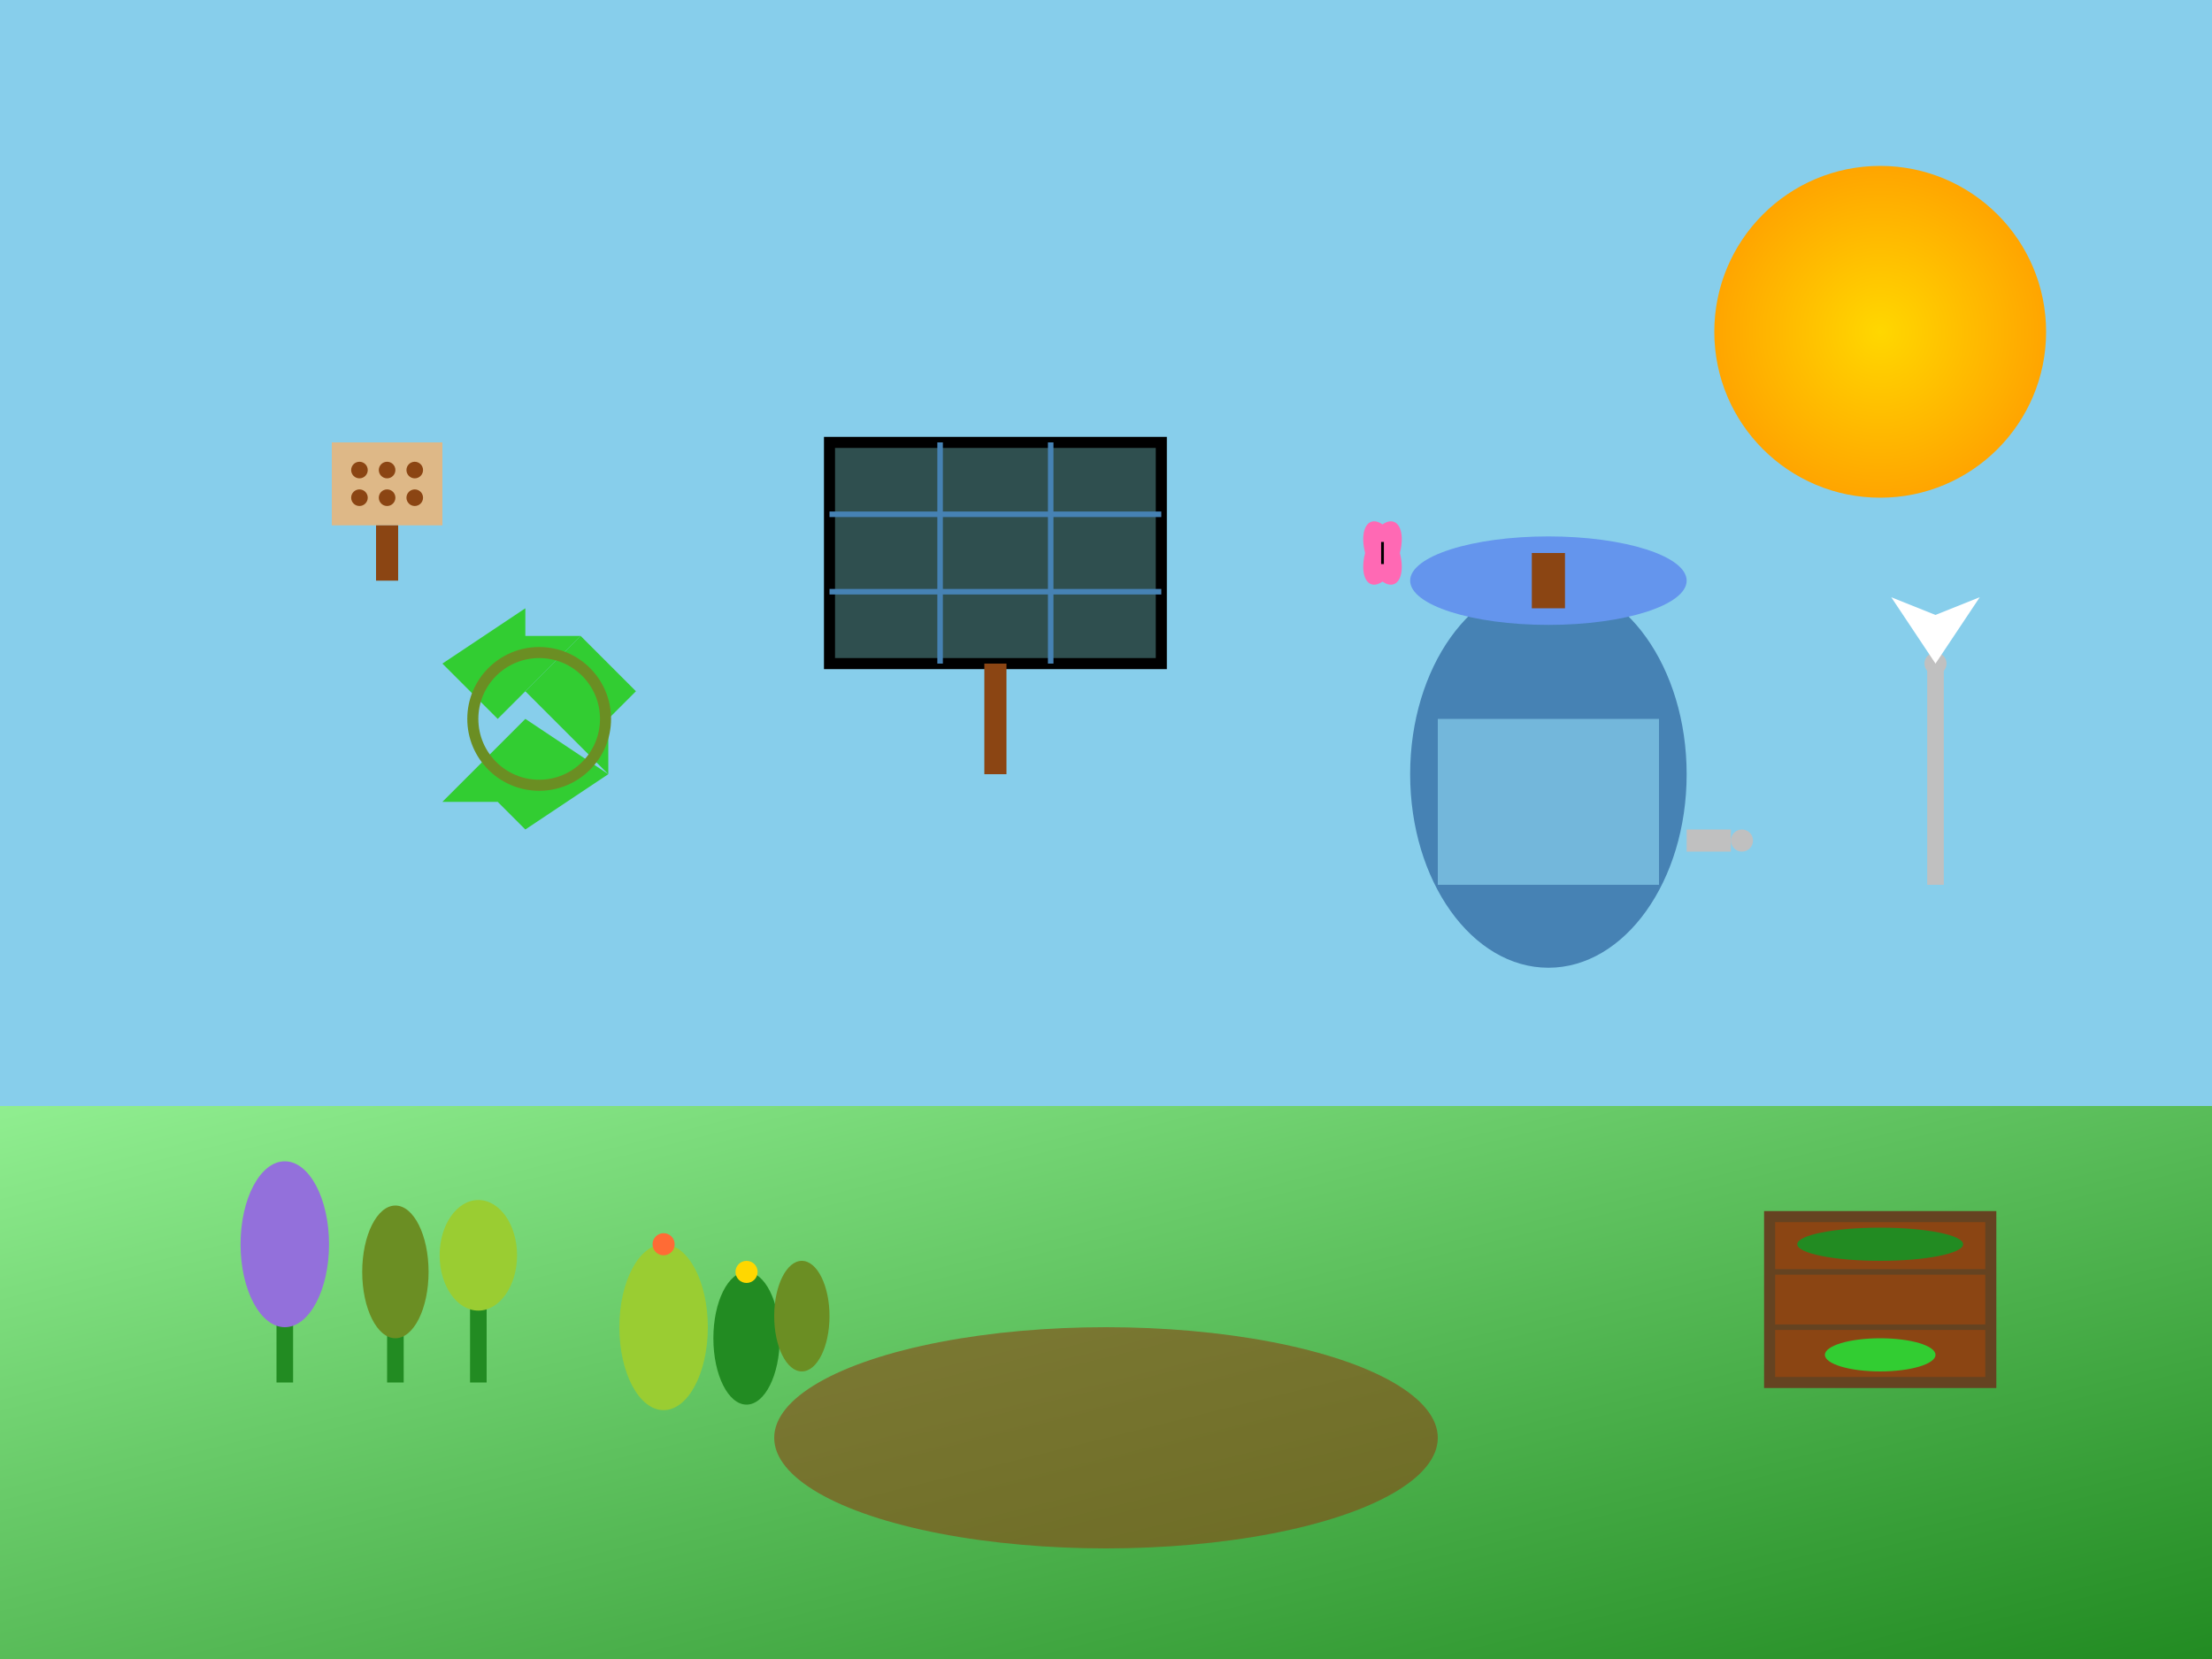
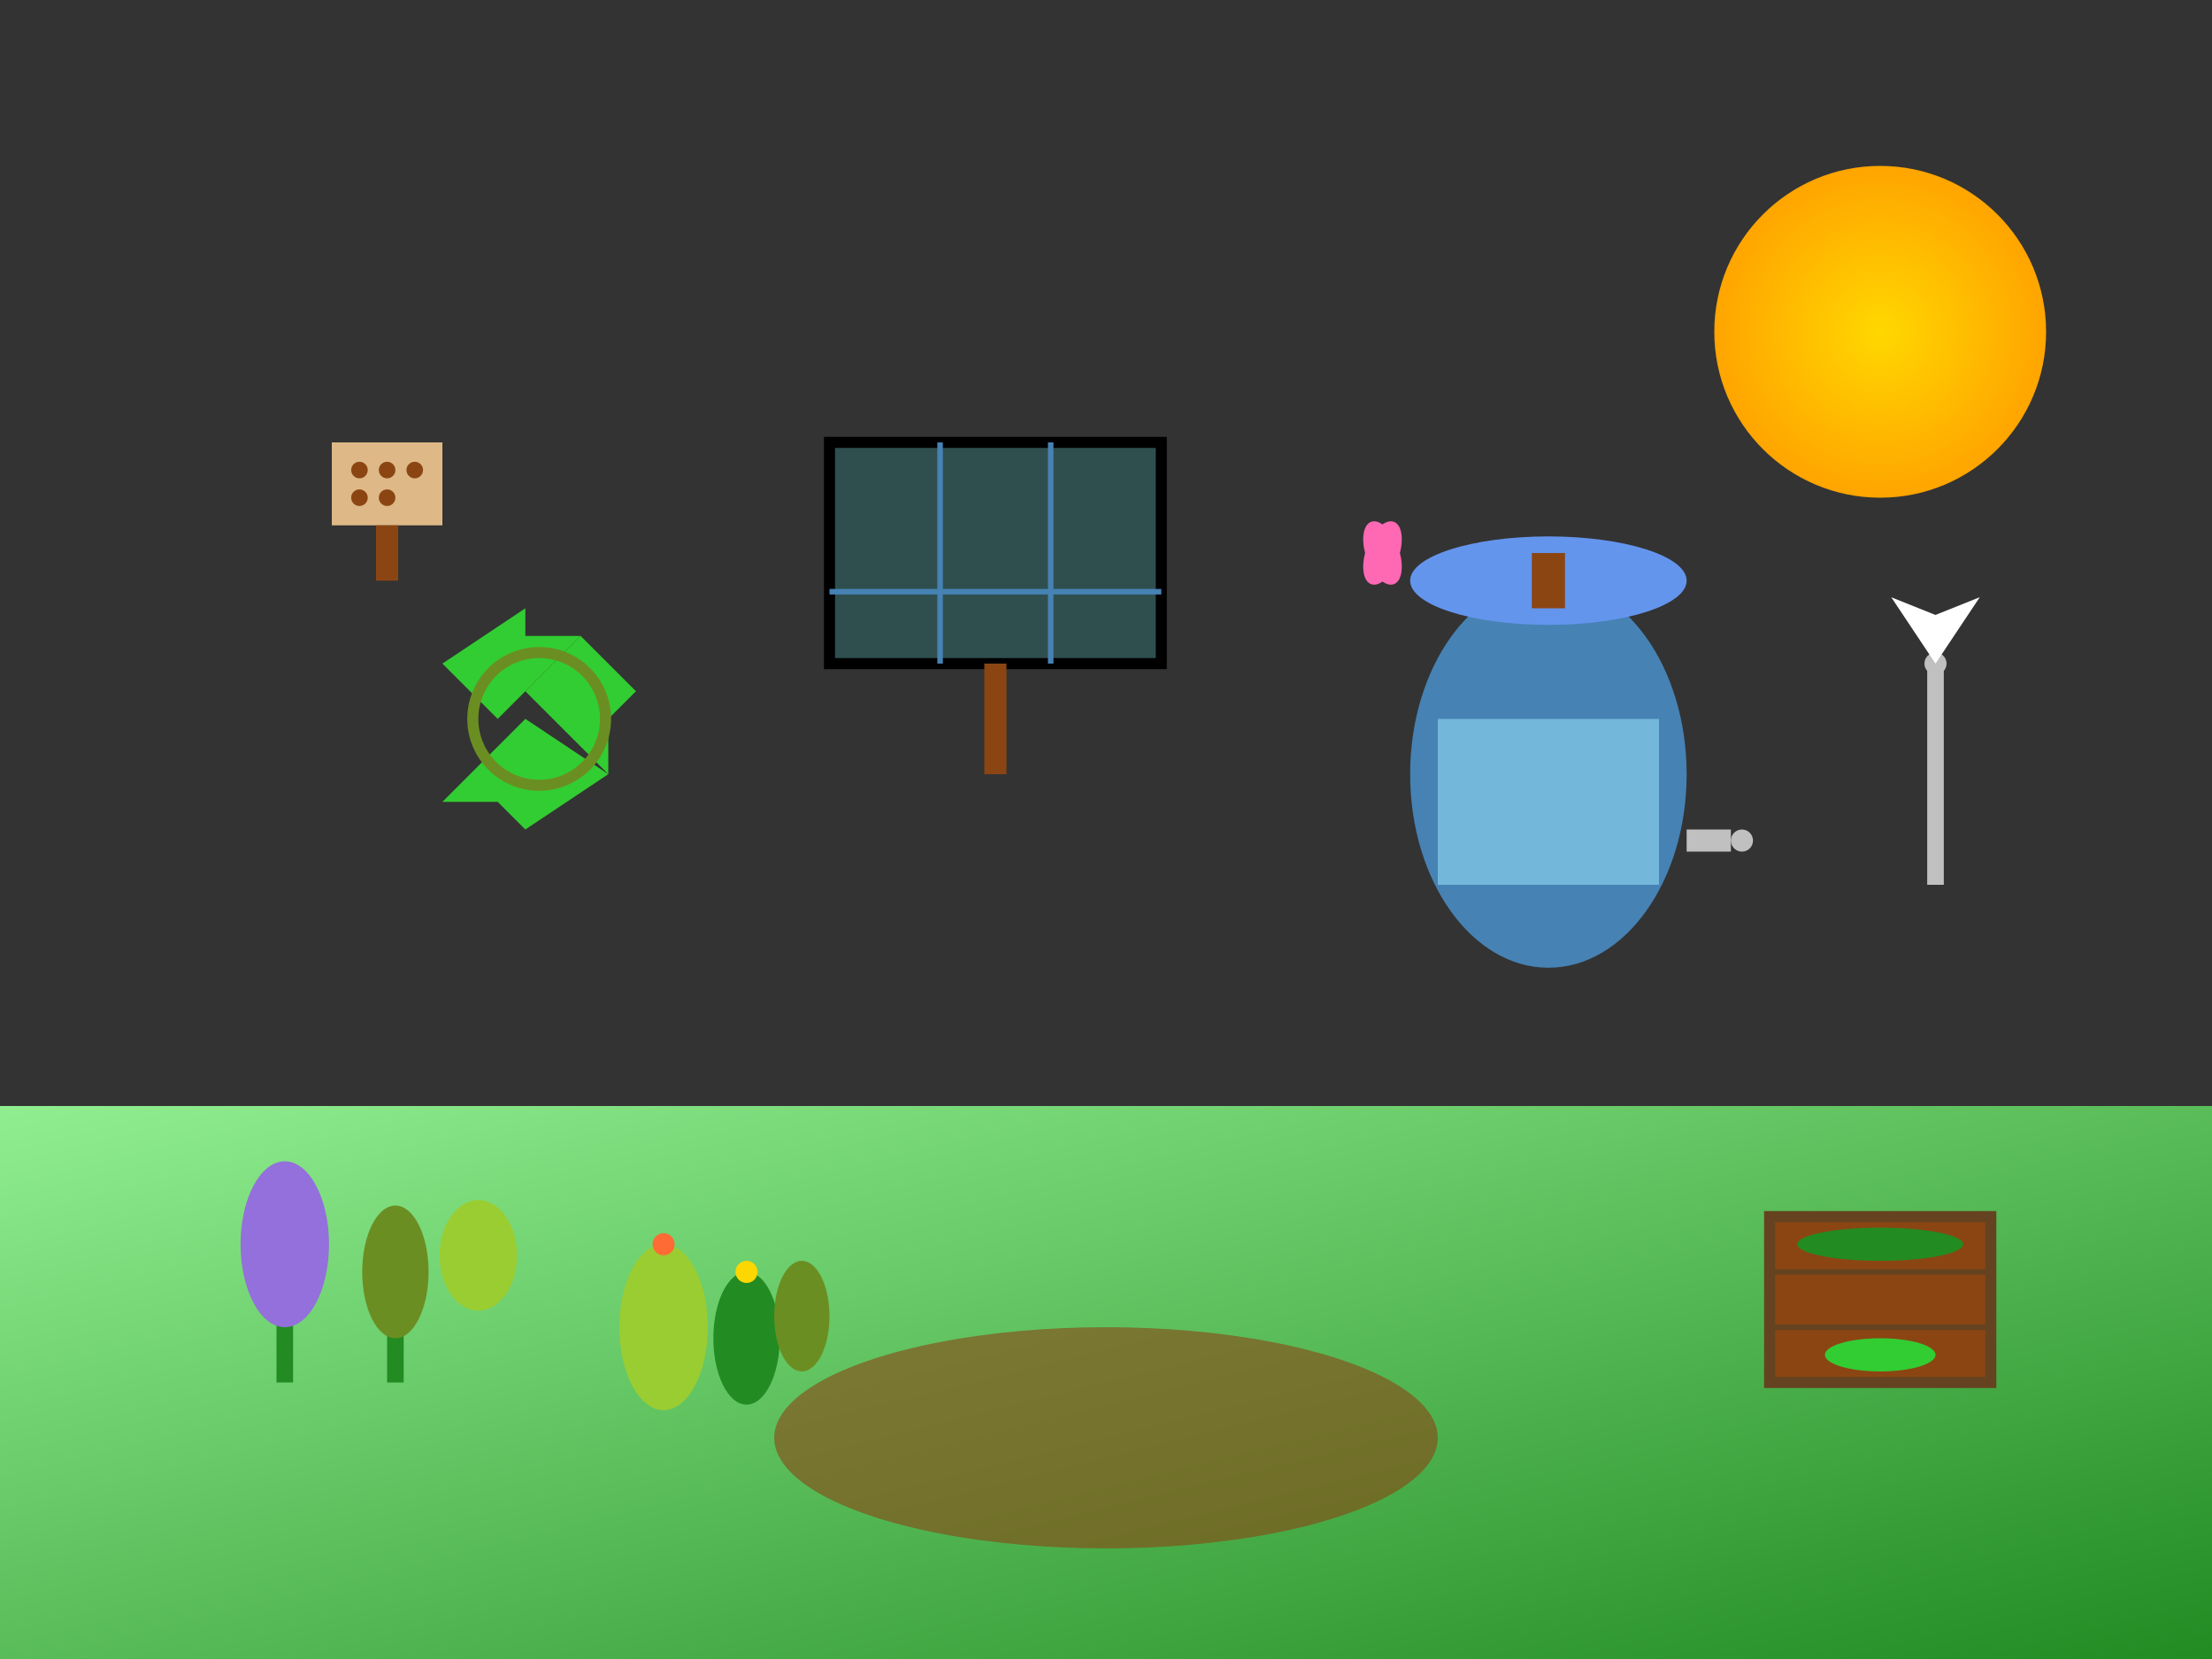
<svg xmlns="http://www.w3.org/2000/svg" width="400" height="300" viewBox="0 0 400 300">
  <rect x="0" y="0" width="400" height="300" fill="#333333" stroke="none" />
  <defs>
    <linearGradient id="earthGrad" x1="0%" y1="0%" x2="100%" y2="100%">
      <stop offset="0%" style="stop-color:#90EE90;stop-opacity:1" />
      <stop offset="100%" style="stop-color:#228B22;stop-opacity:1" />
    </linearGradient>
    <radialGradient id="sunGrad" cx="50%" cy="50%" r="50%">
      <stop offset="0%" style="stop-color:#FFD700;stop-opacity:1" />
      <stop offset="100%" style="stop-color:#FFA500;stop-opacity:1" />
    </radialGradient>
  </defs>
-   <rect width="400" height="200" fill="#87CEEB" />
  <circle cx="340" cy="60" r="30" fill="url(#sunGrad)" />
  <rect y="200" width="400" height="100" fill="url(#earthGrad)" />
  <g transform="translate(80,120)">
    <path d="M 0 0 L 15 -10 L 15 -5 L 25 -5 L 10 10 L 0 0" fill="#32CD32" />
    <path d="M 25 -5 L 35 5 L 30 10 L 30 20 L 15 5 L 25 -5" fill="#32CD32" />
    <path d="M 30 20 L 15 30 L 10 25 L 0 25 L 15 10 L 30 20" fill="#32CD32" />
    <circle cx="17.5" cy="10" r="12" fill="none" stroke="#6B8E23" stroke-width="2" />
  </g>
  <g transform="translate(150,80)">
    <rect x="0" y="0" width="60" height="40" fill="#2F4F4F" stroke="#000000" stroke-width="2" />
    <line x1="20" y1="0" x2="20" y2="40" stroke="#4682B4" stroke-width="1" />
    <line x1="40" y1="0" x2="40" y2="40" stroke="#4682B4" stroke-width="1" />
-     <line x1="0" y1="13" x2="60" y2="13" stroke="#4682B4" stroke-width="1" />
    <line x1="0" y1="27" x2="60" y2="27" stroke="#4682B4" stroke-width="1" />
    <line x1="30" y1="40" x2="30" y2="60" stroke="#8B4513" stroke-width="4" />
  </g>
  <g transform="translate(280,140)">
    <ellipse cx="0" cy="0" rx="25" ry="35" fill="#4682B4" />
    <ellipse cx="0" cy="-35" rx="25" ry="8" fill="#6495ED" />
    <rect x="-3" y="-40" width="6" height="10" fill="#8B4513" />
    <rect x="-20" y="-10" width="40" height="30" fill="#87CEEB" opacity="0.7" />
    <rect x="25" y="10" width="8" height="4" fill="#C0C0C0" />
    <circle cx="35" cy="12" r="2" fill="#C0C0C0" />
  </g>
  <g transform="translate(320,220)">
    <rect x="0" y="0" width="40" height="30" fill="#8B4513" stroke="#654321" stroke-width="2" />
    <line x1="0" y1="10" x2="40" y2="10" stroke="#654321" stroke-width="1" />
    <line x1="0" y1="20" x2="40" y2="20" stroke="#654321" stroke-width="1" />
    <ellipse cx="20" cy="5" rx="15" ry="3" fill="#228B22" />
    <ellipse cx="20" cy="15" rx="12" ry="3" fill="#8B4513" />
    <ellipse cx="20" cy="25" rx="10" ry="3" fill="#32CD32" />
  </g>
  <g transform="translate(50,220)">
    <rect x="0" y="10" width="3" height="20" fill="#228B22" />
    <ellipse cx="1.5" cy="5" rx="8" ry="15" fill="#9370DB" />
    <rect x="20" y="15" width="3" height="15" fill="#228B22" />
    <ellipse cx="21.5" cy="10" rx="6" ry="12" fill="#6B8E23" />
-     <rect x="35" y="12" width="3" height="18" fill="#228B22" />
    <ellipse cx="36.5" cy="7" rx="7" ry="10" fill="#9ACD32" />
  </g>
  <g transform="translate(120,240)">
    <ellipse cx="0" cy="0" rx="8" ry="15" fill="#9ACD32" />
    <ellipse cx="15" cy="2" rx="6" ry="12" fill="#228B22" />
    <ellipse cx="25" cy="-2" rx="5" ry="10" fill="#6B8E23" />
    <circle cx="0" cy="-15" r="2" fill="#FF6B35" />
    <circle cx="15" cy="-10" r="2" fill="#FFD700" />
  </g>
  <ellipse cx="200" cy="260" rx="60" ry="20" fill="#8B4513" opacity="0.6" />
  <g transform="translate(60,80)">
    <rect x="0" y="0" width="20" height="15" fill="#DEB887" />
    <circle cx="5" cy="5" r="1.5" fill="#8B4513" />
    <circle cx="10" cy="5" r="1.5" fill="#8B4513" />
    <circle cx="15" cy="5" r="1.5" fill="#8B4513" />
    <circle cx="5" cy="10" r="1.5" fill="#8B4513" />
    <circle cx="10" cy="10" r="1.5" fill="#8B4513" />
-     <circle cx="15" cy="10" r="1.5" fill="#8B4513" />
    <rect x="8" y="15" width="4" height="10" fill="#8B4513" />
  </g>
  <g transform="translate(250,100)">
    <ellipse cx="0" cy="0" rx="3" ry="6" fill="#FF69B4" transform="rotate(-20)" />
    <ellipse cx="0" cy="0" rx="3" ry="6" fill="#FF69B4" transform="rotate(20)" />
-     <line x1="0" y1="-2" x2="0" y2="2" stroke="#000000" stroke-width="0.5" />
  </g>
  <g transform="translate(350,120)">
    <line x1="0" y1="0" x2="0" y2="40" stroke="#C0C0C0" stroke-width="3" />
    <circle cx="0" cy="0" r="2" fill="#C0C0C0" />
    <path d="M 0 0 L -8 -12 L 2 -8 Z" fill="#FFFFFF" />
    <path d="M 0 0 L 8 -12 L -2 -8 Z" fill="#FFFFFF" />
    <path d="M 0 0 L 0 12 L 0 -8 Z" fill="#FFFFFF" />
  </g>
</svg>